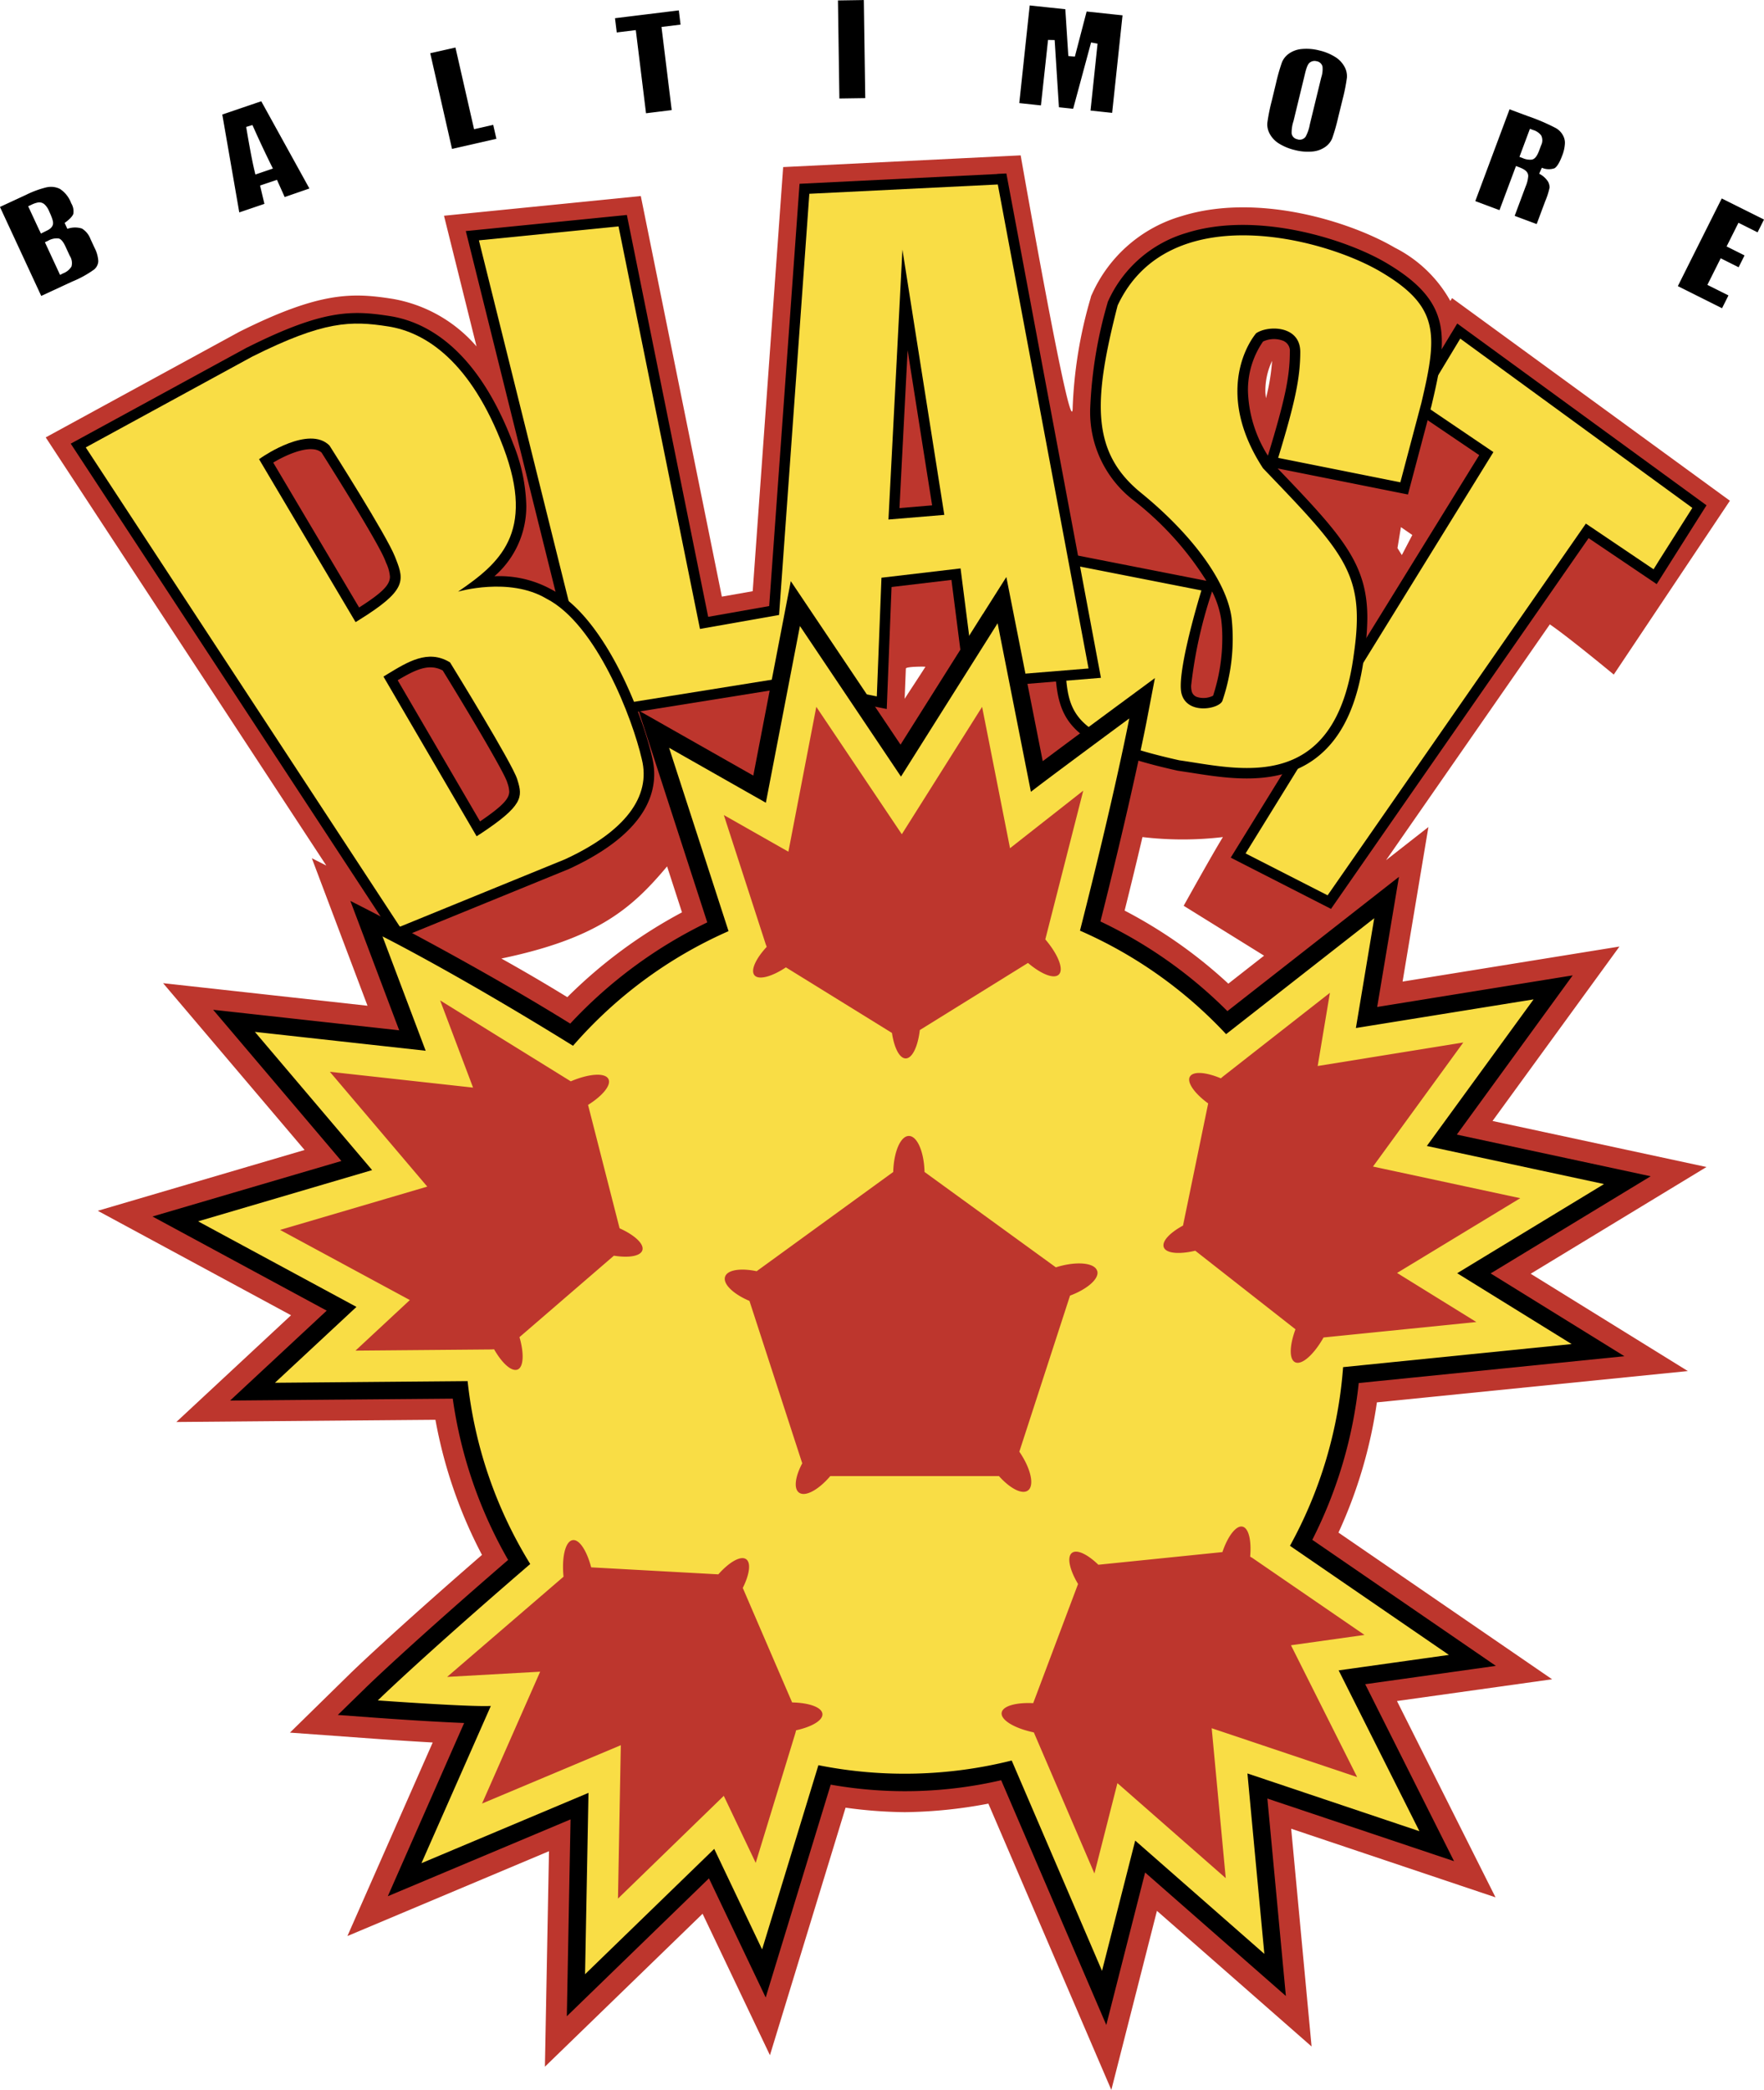
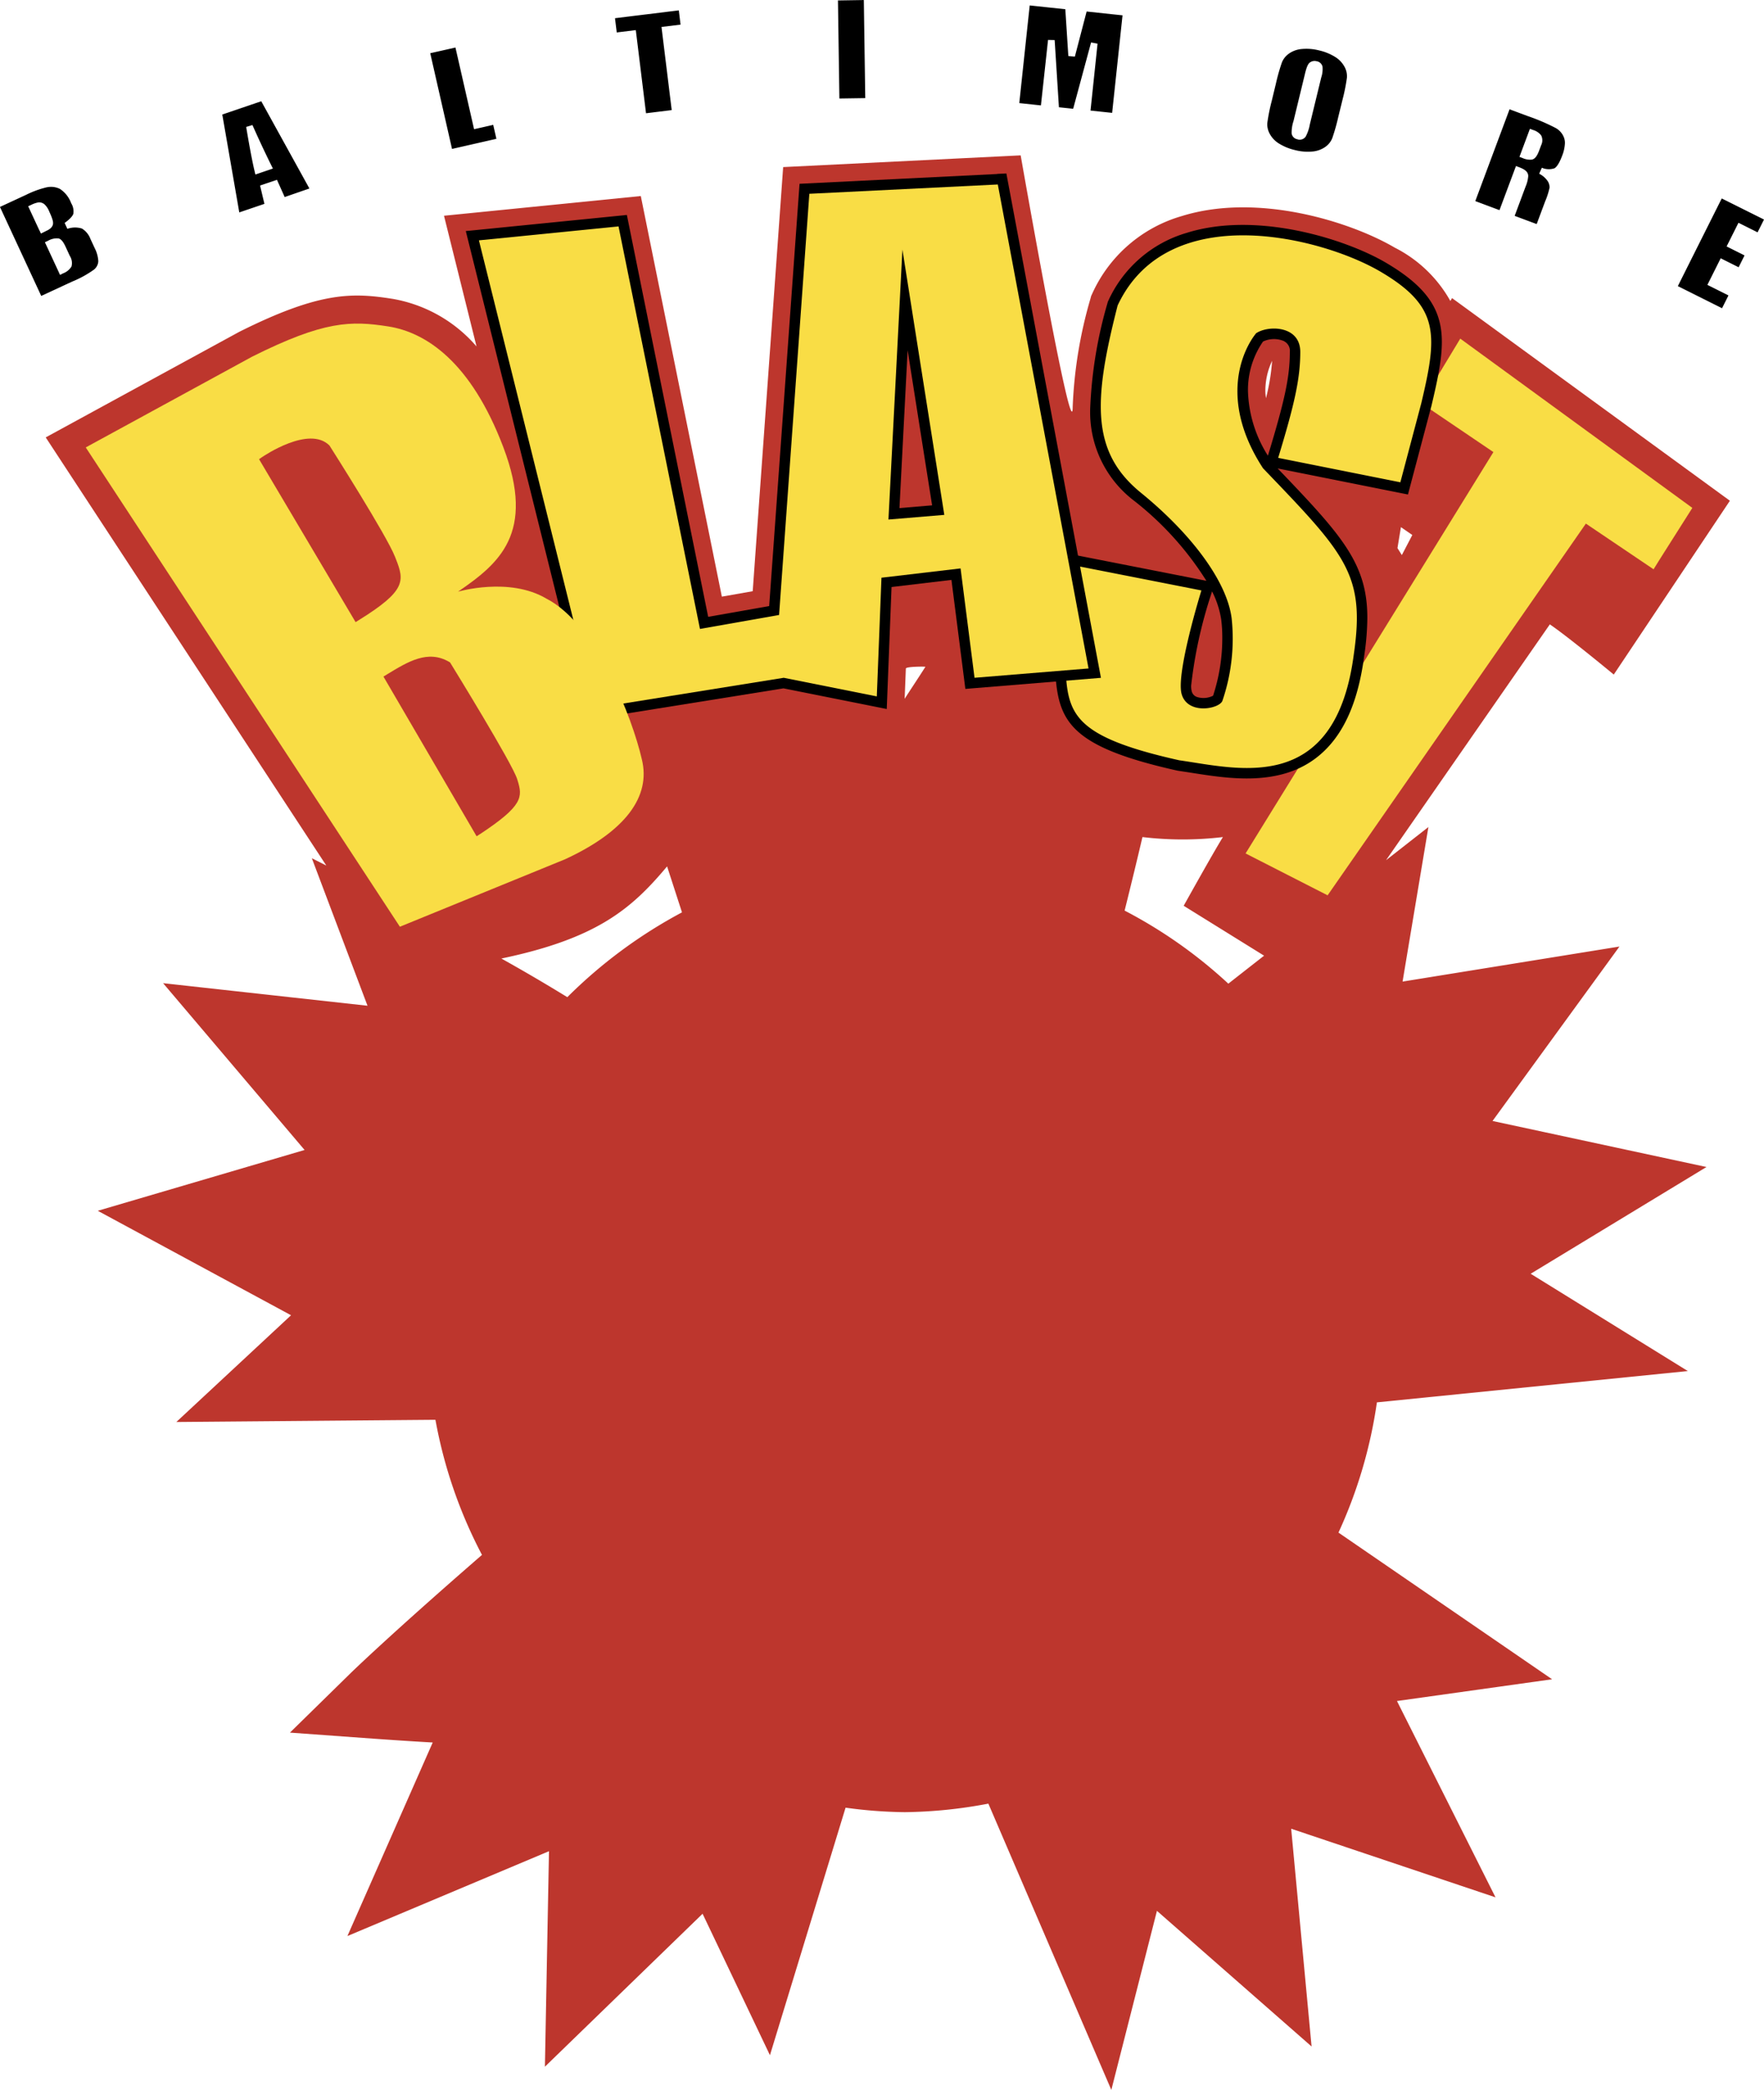
<svg xmlns="http://www.w3.org/2000/svg" width="123.945" height="146.837" viewBox="0 0 123.945 146.837">
  <defs>
    <style>.a{fill:#bd362d;}.a,.b,.c{fill-rule:evenodd;}.c{fill:#f9dd45;}</style>
  </defs>
  <g transform="translate(-225.881 -36.756)">
    <path class="a" d="M380.68,285.015l8.912-12.247-15.239,2.462c.409-2.453,1.815-10.859,1.815-10.859l-2.978,2.332L384.7,250.132c1.254.846,4.493,3.526,4.493,3.526l8.159-12.213-19.521-14.238-.122.2a9.27,9.27,0,0,0-3.909-3.748c-3.067-1.8-9.582-3.885-14.951-2.219a9.915,9.915,0,0,0-6.3,5.45l-.078.169-.045.172a31.342,31.342,0,0,0-1.251,7.61c0,3.234-3.656-17.664-3.656-17.664l-1.068.053-15.62.771-2.14,29.8-2.168.382-5.695-28.148L307,221.42l2.285,9.183a10.031,10.031,0,0,0-5.906-3.345c-2.821-.441-5.093-.518-10.745,2.309l-.039.02-13.58,7.407,19.715,30.083c-.643-.327-1.016-.513-1.016-.513l3.912,10.364-14.363-1.586,9.941,11.72-14.531,4.273,13.58,7.34-8.06,7.5s16.122-.138,18.205-.155a33.1,33.1,0,0,0,3.27,9.493c-6.367,5.531-9.1,8.181-9.215,8.294L296.176,328l5.971.433c.111.008,2.059.148,4.06.261l-5.994,13.6,14.164-5.962-.287,15.142,11.079-10.747c1.07,2.244,4.733,9.939,4.733,9.939l5.314-17.392a32.3,32.3,0,0,0,4.156.316,33.007,33.007,0,0,0,5.877-.6l8.64,20.116,3.205-12.583,10.865,9.53-1.433-15.3,14.357,4.821-6.924-13.794,10.9-1.528-15.01-10.306a33.087,33.087,0,0,0,2.7-9.15l21.847-2.2-11.043-6.837,12.353-7.5s-11.921-2.566-15.025-3.233ZM374.237,243.3l.8.552-.736,1.41-.307-.491Zm-58.57,33.027q-2.289-1.407-4.636-2.717c6.762-1.413,9.169-3.523,11.644-6.473l1.047,3.229A34.158,34.158,0,0,0,315.667,276.323Zm23.7-20.962.084-2.129c0-.148,1.389-.148,1.374-.124C340.317,253.916,339.735,254.78,339.368,255.361Zm22.746,20.014a33.417,33.417,0,0,0-7.29-5.137q.719-2.884,1.253-5.166a23.891,23.891,0,0,0,5.653,0c-.745,1.208-2.756,4.828-2.756,4.828l5.649,3.506C361.929,275.517,362.792,274.843,362.114,275.374Zm2.641-41.135c-.016-.161-.042-.326-.042-.48a4.9,4.9,0,0,1,.474-2.15,14.807,14.807,0,0,1-.432,2.63Z" transform="translate(-49.922 -169.505)" />
-     <path class="b" d="M1670.438,413l-3.1,5.134,5.061,3.429-17.46,28.281,7.046,3.6s17.308-24.911,18.1-26.049l4.784,3.23,3.5-5.537-17.515-12.773-.415.687Z" transform="translate(-1342.583 -352.827)" />
    <path class="c" d="M1687.249,429.935l16.308,11.894c-2.575,4.046-2.724,4.313-2.724,4.313l-4.757-3.21L1677.93,469.05l-5.764-2.943,17.413-28.2-5.068-3.433,2.738-4.536Z" transform="translate(-1358.766 -369.386)" />
    <path class="b" d="M1459.963,298.484a8.733,8.733,0,0,0-5.547,4.8l-.029.063-.016.067a30.792,30.792,0,0,0-1.213,7.3,7.82,7.82,0,0,0,3.094,6.612,21.931,21.931,0,0,1,5.065,5.614l-10.649-2.093v7.924c.181,3.824.621,5.723,8.586,7.5l.024.006,1.039.159c2.543.4,6.026.955,8.65-1.006,1.858-1.388,2.983-3.748,3.439-7.218a18.834,18.834,0,0,0,.22-2.673c0-3.828-1.8-5.8-6.3-10.495l9.154,1.831,1.65-6.228c1.151-4.853,1.494-7.3-3.2-10.059-2.77-1.631-9.01-3.643-13.965-2.106Zm6.811,7.622a.754.754,0,0,1,.406.757c0,1.729-.342,3.35-1.521,7.224l-.02.06a8.963,8.963,0,0,1-1.4-4.52,5.975,5.975,0,0,1,1.058-3.5,1.8,1.8,0,0,1,1.48-.026Zm-6.054,25.014a.567.567,0,0,1-.434-.421,1.529,1.529,0,0,1-.04-.395,31.729,31.729,0,0,1,1.422-6.465l.048-.155a6.553,6.553,0,0,1,.644,1.99,10.175,10.175,0,0,1,.075,1.27,12.972,12.972,0,0,1-.647,4.069,1.5,1.5,0,0,1-1.069.108Z" transform="translate(-1150.671 -245.374)" />
    <path class="c" d="M1477.793,325.661l8.583,1.716,1.472-5.559c1.143-4.824,1.307-6.785-2.862-9.238s-14.958-5.15-18.475,2.371c-1.716,6.7-1.88,10.3,1.636,13.161s6.049,6.213,6.375,8.829a13.513,13.513,0,0,1-.653,5.8c-.245.572-2.453.981-2.862-.491s1.39-7.276,1.39-7.276l-9.564-1.88v7.031c.162,3.434.326,5.068,8.011,6.785,4.087.572,10.953,2.534,12.261-7.439.817-5.641-.573-7.03-6.377-13.079-3.133-4.8-1.418-8.34-.49-9.483.819-.572,3.106-.572,3.106,1.308s-.408,3.679-1.552,7.439Z" transform="translate(-1162.101 -256.733)" />
    <path class="b" d="M804.127,238.324l-13.894.687L788.1,268.681l-4.287.757L778.1,241.2l-11.317,1.132,8.543,34.342,13.779-2.211,7.255,1.451s.294-7.5.337-8.571l4.209-.5.978,7.659,9.526-.779-6.645-35.439-.641.031Zm-6.3,12.381c.8,5.1,1.584,10.026,1.721,10.9l-2.295.192c.048-.941.305-5.919.574-11.094Z" transform="translate(-508.173 -189.341)" />
    <path class="c" d="M818.42,250.952l-13.243.654L803.051,281.2l-5.559.981-5.722-28.284-9.81.981,8.175,32.861,13.243-2.125,6.54,1.307.327-8.338,5.558-.654.981,7.684,8.011-.654-6.375-34.006Zm-7.684,23.542.981-18.965,2.943,18.638Z" transform="translate(-522.429 -201.234)" />
-     <path class="b" d="M320.418,402.6l-12.412,6.77,22.841,34.853,12.169-4.97c5.787-2.67,6.362-5.763,5.831-7.89-.685-2.995-3.322-9.833-7.082-11.757a7.549,7.549,0,0,0-3.989-.919,6.505,6.505,0,0,0,2.24-4.97,12.394,12.394,0,0,0-.922-4.344c-2.53-6.688-6.11-8.568-8.667-8.968-2.665-.415-4.668-.476-10.008,2.2Zm5.213,7.4c1.395,2.2,4.039,6.47,4.469,7.576l.07.179a2.774,2.774,0,0,1,.265.955c0,.575-.5,1.107-2.166,2.172L322.234,410.7c1.016-.609,2.7-1.329,3.4-.7Zm8.508,15.3c2.115,3.437,4.333,7.208,4.531,7.854l.024.076a2.011,2.011,0,0,1,.123.582c0,.484-.41.983-2.052,2.1l-5.787-9.919c1.3-.776,2.216-1.187,3.161-.688Z" transform="translate(-77.155 -341.441)" />
    <path class="c" d="M364.447,443.051c-.654-2.861-3.188-9.482-6.7-11.281-2.616-1.553-6.213-.491-6.213-.491,2.861-1.962,5.477-4.087,3.188-10.136s-5.477-8.093-8.093-8.5-4.5-.409-9.564,2.125l-11.689,6.376,22.072,33.678,11.608-4.741C363.3,448.119,365.1,445.667,364.447,443.051Zm-20.111-9.632-6.783-11.448.189-.13c.136-.093,3.331-2.266,4.76-.829.163.258,4.024,6.331,4.6,7.808l.07.176c.6,1.526.712,2.227-2.621,4.29l-.213.133Zm8.72,14.906-.216.142-6.546-11.221.253-.155c1.476-.9,2.873-1.755,4.374-.872l.052.031.032.053c.177.288,4.353,7.069,4.685,8.149l.024.077c.367,1.179.4,1.786-2.657,3.8Z" transform="translate(-93.47 -352.951)" />
-     <path class="b" d="M461.277,709.261l-5.784,9.179-7.712-11.488-2.633,13.663-8.064-4.576,4.829,14.891a32.429,32.429,0,0,0-9.628,7.112c-7.442-4.615-15.45-8.621-15.45-8.621l3.432,9.093-13.073-1.444,9.012,10.625c-2.626.771-13.274,3.9-13.274,3.9l12.241,6.615-6.787,6.317,15.644-.133a31.615,31.615,0,0,0,3.89,11.332c-7.005,6.055-9.9,8.871-10.02,8.992l-1.946,1.9,2.714.2c.5.037,3.835.275,6.163.365-1.071,2.427-5.365,12.173-5.365,12.173l12.841-5.4-.262,13.833s8.152-7.908,9.986-9.69l3.987,8.371,4.569-14.955a29.938,29.938,0,0,0,11.977-.311L469.95,808.4l2.729-10.711,9.889,8.675-1.3-13.871c2.6.87,13.117,4.4,13.117,4.4l-6.242-12.435,9.182-1.288-12.9-8.857a31.634,31.634,0,0,0,3.262-11.015c1.708-.173,18.669-1.885,18.669-1.885l-9.4-5.819,11.244-6.826s-10.945-2.353-13.621-2.927l8.143-11.188-13.738,2.22,1.53-9.144-12.054,9.436a31.981,31.981,0,0,0-8.921-6.3c2.25-8.909,3.228-13.973,3.237-14.024l.59-3.078-2.522,1.861c-.177.13-3.3,2.436-5.36,3.979l-2.557-12.94-1.646,2.6Z" transform="translate(-166.337 -629.364)" />
-     <path class="c" d="M552.339,811.119l-8.032-4.971c2.555-1.553,10.318-6.265,10.318-6.265s-9.389-2.017-12.45-2.676l7.5-10.3L537.19,788.92l1.289-7.717-10.409,8.147a31.051,31.051,0,0,0-10.267-7.272c2.443-9.585,3.464-14.911,3.464-14.911s-5.764,4.253-6.912,5.155l-2.339-11.842-2.959,4.693-3.831,6.081-7.1-10.582-2.394,12.418-6.8-3.861,4.178,12.883a31.034,31.034,0,0,0-10.927,8.055c-8.224-5.1-13.386-7.685-13.386-7.685l3.032,8.034-12-1.326,8.238,9.712-12.227,3.6,11.126,6.012-5.727,5.331,13.537-.116a30.687,30.687,0,0,0,4.4,12.85c-7.616,6.559-10.71,9.585-10.71,9.585s6.484.469,7.942.388L471.533,847.6l11.737-4.941-.242,12.743s6.893-6.688,9.076-8.807l3.364,7.064,3.956-12.944a30.942,30.942,0,0,0,13.582-.328l6.346,14.779,2.332-9.154,9.074,7.961s-.9-9.561-1.188-12.678l12.083,4.058-5.674-11.3,7.747-1.087-11.168-7.666a30.687,30.687,0,0,0,3.733-12.553c2.132-.217,16.047-1.621,16.047-1.621Z" transform="translate(-216.039 -679.931)" />
-     <path class="a" d="M608.482,897.11c-.18-.581-1.482-.691-2.9-.245a0,0,0,0,0,0,0l-9.227-6.7c-.035-1.411-.513-2.531-1.1-2.531s-1.063,1.121-1.1,2.531l-9.595,6.972c-1.126-.233-2.06-.1-2.219.388-.166.507.575,1.219,1.713,1.7l3.708,11.411c-.494.931-.613,1.774-.227,2.057.439.322,1.374-.192,2.2-1.162h11.848c.774.867,1.618,1.314,2.033,1.016.481-.344.209-1.55-.6-2.729l3.562-10.965c1.238-.465,2.079-1.209,1.91-1.742Zm-.971-33.741-5.149,4.047-1.962-9.932-5.641,8.951-6.008-8.951-1.962,10.177-4.536-2.575,2.943,9.074.07.187c-.773.835-1.151,1.655-.856,2s1.218.1,2.205-.559l7.452,4.608c.156,1.049.529,1.789.965,1.789.463,0,.856-.836.992-1.992l7.6-4.716c.921.783,1.819,1.149,2.163.82.377-.36-.048-1.423-.946-2.475l2.668-10.456ZM562.32,878.11l2.313,6.127-10.062-1.111,6.844,8.067-10.342,3.043,9.118,4.928-3.818,3.553,9.538-.082.2-.011c.564.989,1.233,1.594,1.654,1.42s.463-1.131.129-2.273c3.959-3.416,5.789-4.994,6.634-5.724,1.048.167,1.866.034,2-.381.139-.441-.541-1.067-1.6-1.544l-2.215-8.669c1.023-.644,1.643-1.39,1.432-1.816-.231-.468-1.372-.383-2.646.159Zm.487,47.533,6.54-.367-4.083,9.265,9.751-4.1-.2,10.779L582.25,934l2.243,4.709,2.788-9.122.049-.193c1.112-.243,1.891-.7,1.85-1.151-.042-.469-.939-.782-2.129-.806-2.069-4.8-3.026-7.02-3.467-8.046.474-.949.592-1.769.235-2.019-.38-.265-1.18.195-1.953,1.065l-8.934-.492c-.307-1.169-.834-1.985-1.3-1.912-.516.08-.777,1.193-.643,2.57l-8.18,7.041Zm45.485,13.812,1.616-6.348,7.611,6.676-.987-10.534,10.219,3.432-4.649-9.262,5.166-.725-7.864-5.4-.17-.1c.1-1.134-.1-2.014-.542-2.11s-1.027.661-1.407,1.789c-5.2.531-7.606.777-8.716.889-.764-.737-1.51-1.1-1.856-.831-.367.282-.169,1.185.429,2.183l-3.152,8.374c-1.208-.06-2.143.2-2.215.669-.078.515.9,1.1,2.26,1.386l4.259,9.917Zm26.835-38.747-5.569-3.448,8.654-5.253-10.346-2.223,6.345-8.717-10.232,1.653.86-5.145-7.511,5.88q-.077.064-.152.13c-1.05-.44-1.948-.513-2.176-.116s.323,1.179,1.285,1.88l-1.769,8.582c-.932.507-1.5,1.111-1.351,1.521.159.436,1.081.516,2.212.246l7.041,5.521c-.42,1.134-.455,2.1-.027,2.313.468.23,1.32-.534,2-1.738l10.737-1.086Z" transform="translate(-305.513 -771.062)" />
    <path class="b" d="M229.2,49.907a6.741,6.741,0,0,0-1.479.535l-1.843.854,2.9,6.253,2.173-1.007a7.4,7.4,0,0,0,1.535-.844.809.809,0,0,0,.3-.558q0-.031,0-.064a2.332,2.332,0,0,0-.261-.907l-.286-.617a1.465,1.465,0,0,0-.6-.737,1.6,1.6,0,0,0-1.024.02l-.193-.414c.433-.311.571-.519.611-.639a1.089,1.089,0,0,0-.151-.749,2.043,2.043,0,0,0-.785-1,1.392,1.392,0,0,0-.9-.122Zm-.55,3.042-.789-1.7.216-.1a1.83,1.83,0,0,1,.5-.171.563.563,0,0,1,.417.125,1.311,1.311,0,0,1,.34.5c.268.577.289.768.272.887-.039.288-.347.43-.448.477l-.4.2-.1-.213ZM230,55.855l-.964-2.079.217-.1a1.2,1.2,0,0,1,.753-.164c.174.049.322.229.492.6l.287.622a.931.931,0,0,1,.119.749,1.173,1.173,0,0,1-.591.48l-.214.109-.1-.22Zm11.5-11.049,1.194,6.874,1.766-.6-.306-1.288,1.188-.4.542,1.209L247.621,50l-3.383-6.129-2.739.933Zm2.266,3.963c-.155-.646-.352-1.687-.588-3.094l.441-.133q.63,1.423,1.318,2.819l.119.238-1.231.419ZM256.112,40.5l1.53,6.72,3.118-.71-.224-.981-1.345.306-1.308-5.739-1.772.4Zm12.981-2.464.123,1,1.339-.164.718,5.842,1.805-.222-.718-5.842,1.339-.164-.122-1c-.4.048-4.084.5-4.484.55Zm15.666-1.249.1,6.891,1.818-.027-.1-6.892ZM297.5,44l1.52.162c.046-.419.5-4.6.5-4.6l.465.01.3,4.721,1,.106,1.259-4.66.455.085-.494,4.7,1.519.162.73-6.853-2.522-.268-.828,3.171-.458-.044-.122-1.9-.09-1.388-2.5-.266c-.048.418-.688,6.433-.733,6.852Zm19.84-3.8a1.838,1.838,0,0,0-.888.319,1.388,1.388,0,0,0-.5.625,13.672,13.672,0,0,0-.421,1.486l-.294,1.219a13.268,13.268,0,0,0-.308,1.534c0,.041-.006.082-.006.122a1.4,1.4,0,0,0,.178.661,1.818,1.818,0,0,0,.659.684,3.726,3.726,0,0,0,1.114.452,3.588,3.588,0,0,0,1.229.1,1.851,1.851,0,0,0,.888-.317,1.364,1.364,0,0,0,.5-.622,13.736,13.736,0,0,0,.421-1.486l.3-1.22a13.184,13.184,0,0,0,.307-1.533,1.361,1.361,0,0,0-.172-.783,1.837,1.837,0,0,0-.659-.687,3.657,3.657,0,0,0-1.113-.454,3.578,3.578,0,0,0-1.229-.1Zm-.286,6.344a.493.493,0,0,1-.418-.407,2.543,2.543,0,0,1,.13-.87l.811-3.343c.133-.555.241-.7.336-.772a.55.55,0,0,1,.486-.091.492.492,0,0,1,.407.385,1.851,1.851,0,0,1-.09.754l-.8,3.29a2.89,2.89,0,0,1-.29.859.511.511,0,0,1-.574.2Zm12.487,4.342,1.7.636c.14-.377,1.158-3.1,1.158-3.1l.217.082c.371.138.563.286.622.479a.492.492,0,0,1,.021.152,2.234,2.234,0,0,1-.18.719l-.772,2.069c.3.114,1.243.465,1.547.577l.595-1.595a5.187,5.187,0,0,0,.312-.976.132.132,0,0,0,0-.025.949.949,0,0,0-.1-.371,1.581,1.581,0,0,0-.632-.57l.188-.421a1.226,1.226,0,0,0,.886.038c.1-.054.3-.24.535-.87a2.652,2.652,0,0,0,.2-.9,1.08,1.08,0,0,0-.053-.352,1.3,1.3,0,0,0-.582-.7,14.283,14.283,0,0,0-1.967-.842l-1.288-.48c-.148.394-2.262,6.061-2.409,6.456Zm3.319-3.026-.217-.082.736-1.972.217.082a1.089,1.089,0,0,1,.573.384.759.759,0,0,1,0,.684l-.143.381c-.148.4-.31.6-.52.635a1.268,1.268,0,0,1-.644-.111Zm10.911,9,3.107,1.554.451-.9-1.481-.741.935-1.869,1.261.631c.115-.231.3-.6.415-.832l-1.26-.631.833-1.663,1.343.672.451-.9L346.857,50.7c-.19.377-2.9,5.786-3.085,6.163Z" />
  </g>
</svg>